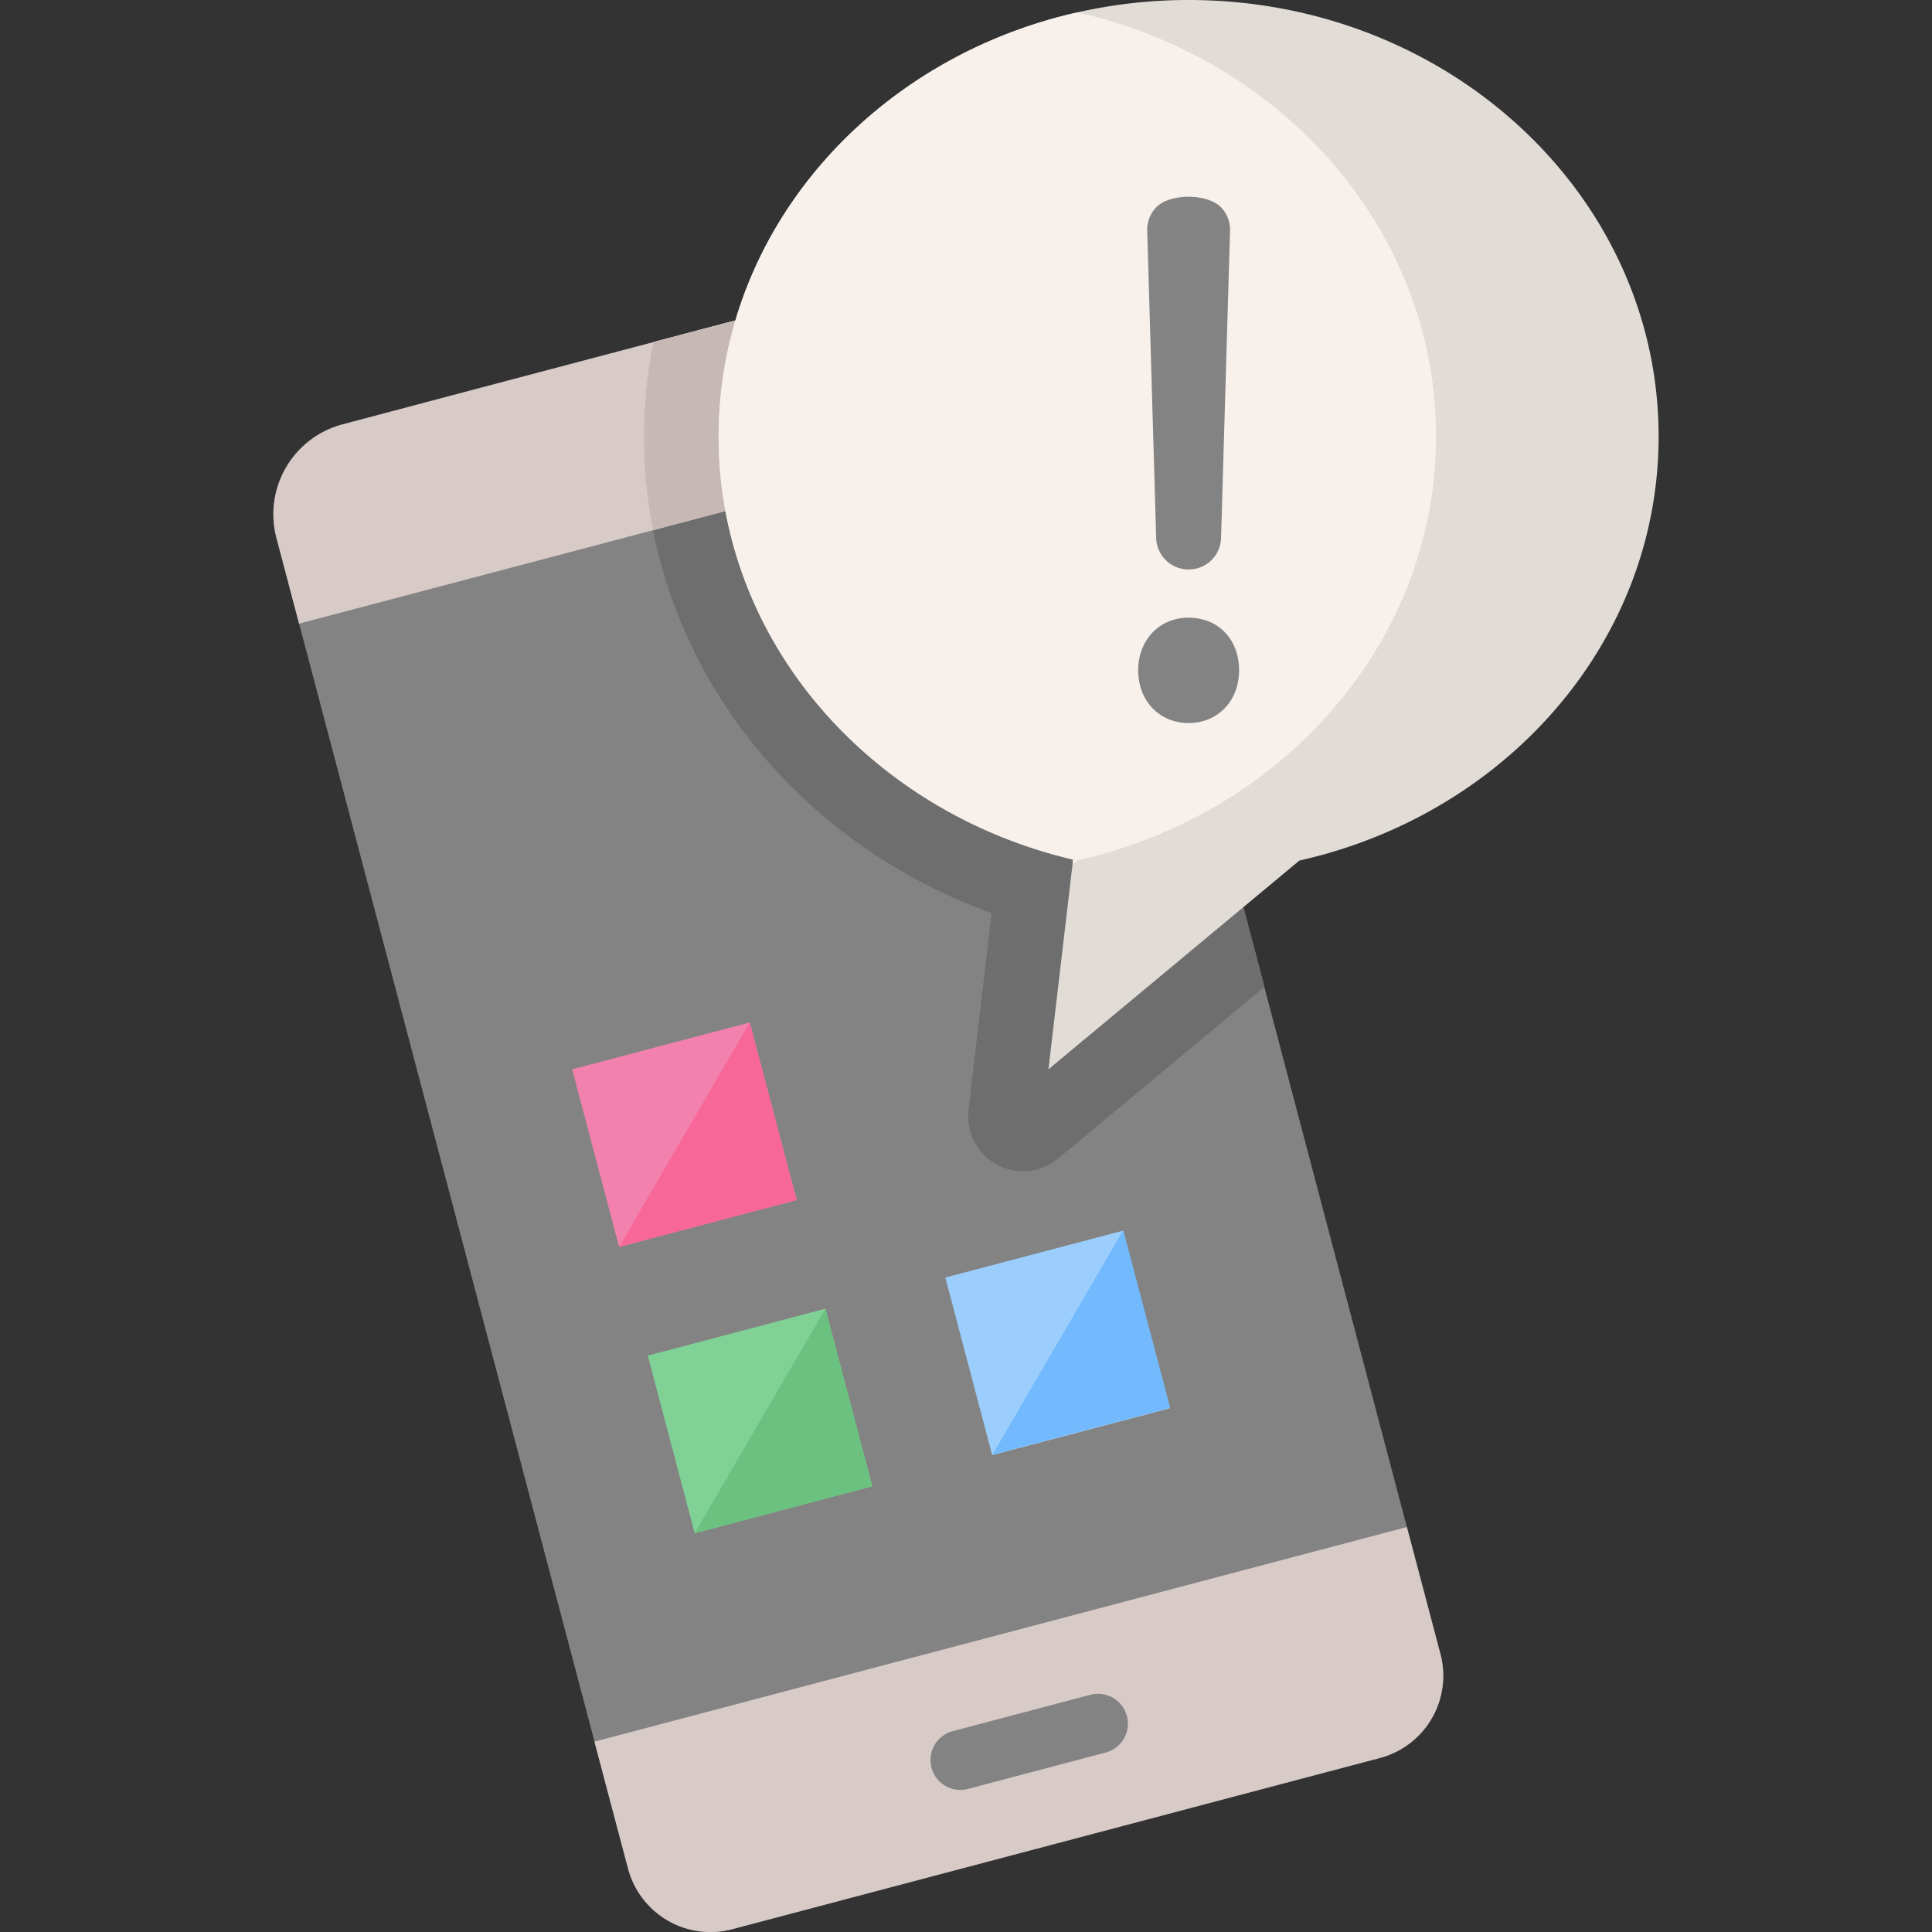
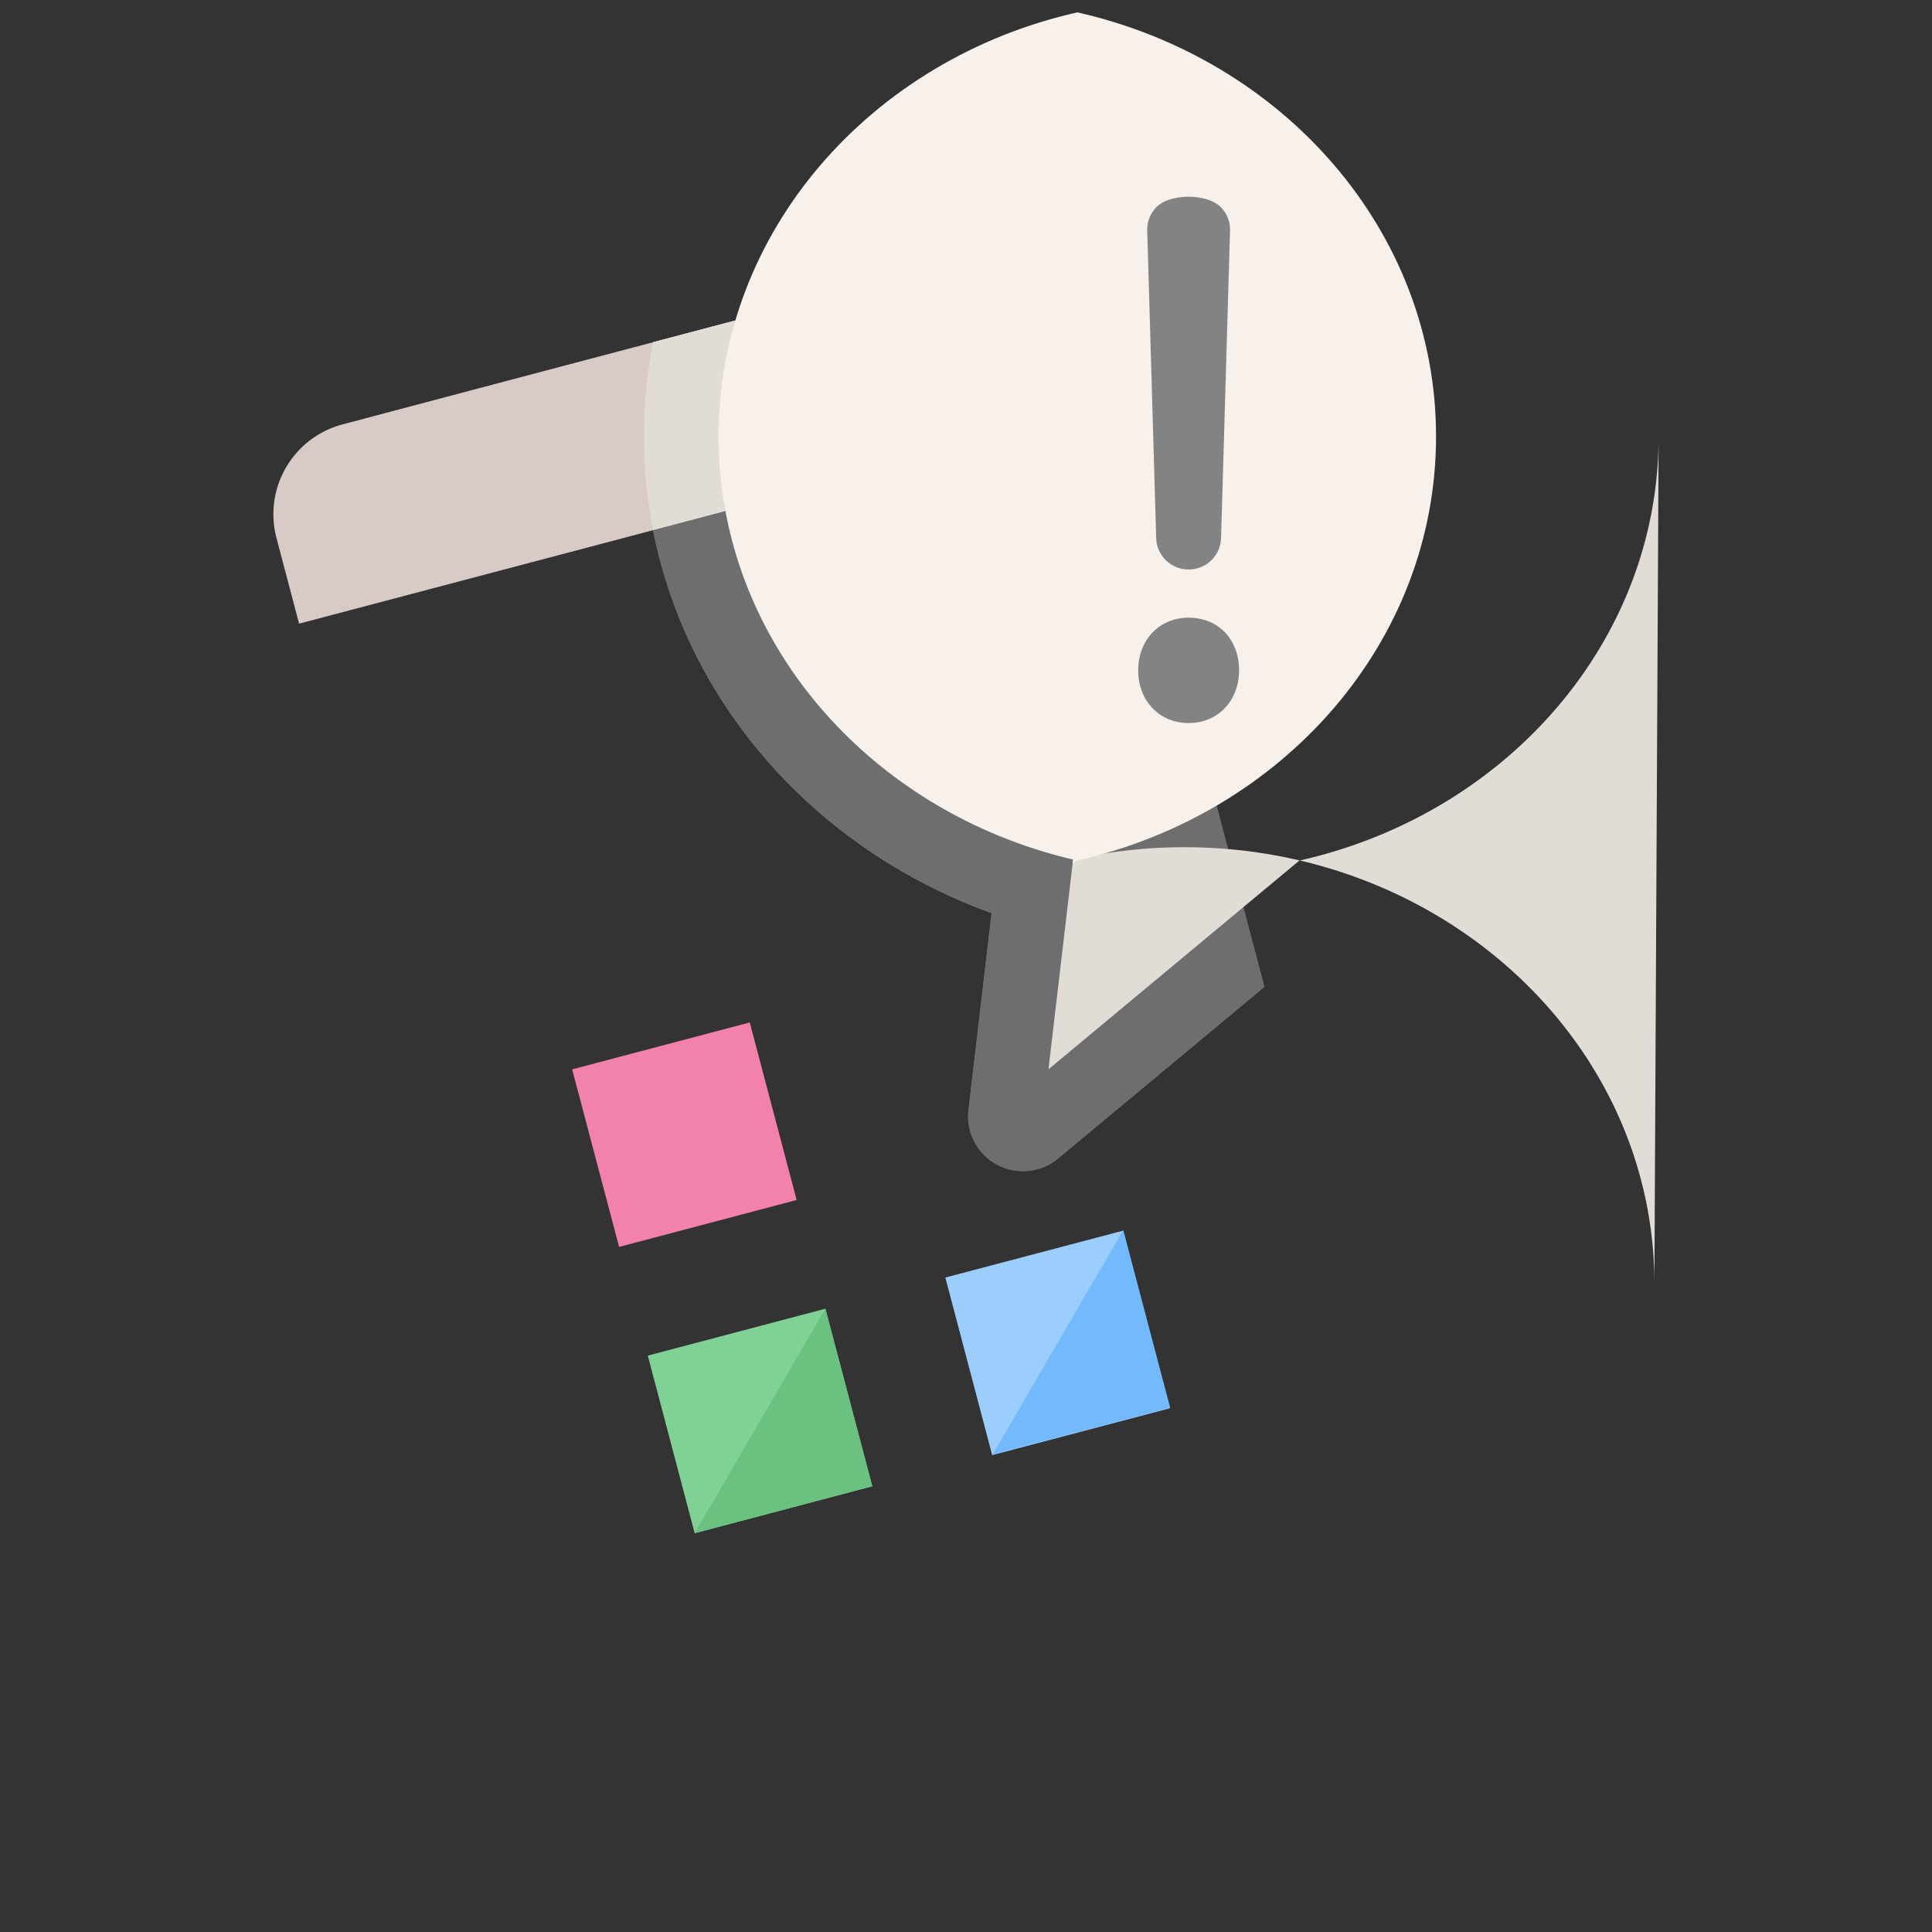
<svg xmlns="http://www.w3.org/2000/svg" id="icons" height="512" viewBox="0 0 400 400" width="512">
  <rect x="0" y="0" width="400" height="400" fill="#333333" stroke="none" />
-   <path d="m285.67 363.973-134.06 35.443a17.653 17.653 0 0 1 -21.587-12.587c-4.046-15.273-72.75-275.329-72.782-275.449a19.24 19.24 0 0 1 13.691-23.515c41.766-11.072 14.259-3.8 135.482-35.8a14.677 14.677 0 0 1 17.948 10.464c25.769 97.671 50.274 190.651 73.854 279.892a17.6 17.6 0 0 1 -12.546 21.552z" fill="#838383" />
  <path d="m261.773 204.326-42.711 35.525a11.361 11.361 0 0 1 -18.546-10.062l4.783-40.731c-43-15.577-71.988-54.473-71.988-98.7a98.892 98.892 0 0 1 1.948-19.515c15.381-4.062 37.556-9.917 71.153-18.783a14.677 14.677 0 0 1 17.948 10.464q19.146 72.576 37.413 141.802z" fill="#838383" />
  <g fill="#d8cbc7">
-     <path d="m285.67 363.973-134.06 35.443a17.653 17.653 0 0 1 -21.587-12.587l-6.948-26.229.01-.01 168.193-44.432 6.938 26.257a17.6 17.6 0 0 1 -12.546 21.558z" />
    <path d="m230.207 84.679-95 25.092-73.287 19.35-4.68-17.742a19.24 19.24 0 0 1 13.692-23.514c30.2-8 24.185-6.423 64.329-17.02 15.381-4.062 37.556-9.917 71.153-18.783a14.677 14.677 0 0 1 17.948 10.464q2.938 11.117 5.845 22.153z" />
    <path d="m230.207 84.679-95 25.092a100.022 100.022 0 0 1 -1.9-19.412 98.892 98.892 0 0 1 1.948-19.515c15.381-4.062 37.556-9.917 71.153-18.783a14.677 14.677 0 0 1 17.948 10.464z" />
  </g>
-   <path d="m198.827 370.584a6.187 6.187 0 0 1 -1.576-12.168l28.5-7.528a6.185 6.185 0 1 1 3.159 11.96l-28.5 7.528a6.188 6.188 0 0 1 -1.583.208z" fill="#838383" />
  <path d="m164.94 248.449-36.762 9.711-9.721-36.762 36.772-9.711z" fill="#f281ad" />
  <path d="m200.02 258.891h38.023v38.023h-38.023z" fill="#9ccefd" transform="matrix(.967 -.255 .255 .967 -63.713 65.158)" />
  <path d="m180.6 307.716-36.773 9.722-9.711-36.773 36.773-9.711z" fill="#7fd196" />
  <path d="m230.207 84.679-95 25.092a100.022 100.022 0 0 1 -1.9-19.412 98.892 98.892 0 0 1 1.948-19.515c15.381-4.062 37.556-9.917 71.153-18.783a14.677 14.677 0 0 1 17.948 10.464q2.944 11.118 5.851 22.154z" fill="#e2dcd7" />
  <path d="m261.773 204.326-42.711 35.525a11.361 11.361 0 0 1 -18.546-10.062l4.783-40.731c-36.577-13.247-63.009-43.37-70.091-79.287l95-25.092q16.092 61.021 31.565 119.647z" fill="#6e6e6e" />
-   <path d="m230.207 84.679-95 25.092a100.022 100.022 0 0 1 -1.9-19.412 98.892 98.892 0 0 1 1.948-19.515c15.381-4.062 37.556-9.917 71.153-18.783a14.677 14.677 0 0 1 17.948 10.464z" fill="#c6b8b5" />
-   <path d="m343.4 90.359c0 42.576-31.7 78.246-74.38 87.813l-51.947 43.216 4.99-42.5.113-.917c-42.174-9.9-73.4-45.36-73.4-87.607 0-42.525 31.649-78.195 74.277-87.8a104.38 104.38 0 0 1 23.04-2.564c53.742 0 97.307 40.463 97.307 90.359z" fill="#e2dcd7" />
+   <path d="m343.4 90.359c0 42.576-31.7 78.246-74.38 87.813l-51.947 43.216 4.99-42.5.113-.917a104.38 104.38 0 0 1 23.04-2.564c53.742 0 97.307 40.463 97.307 90.359z" fill="#e2dcd7" />
  <path d="m297.319 90.359c0 42.576-31.711 78.246-74.391 87.813l-.866.711.113-.917c-42.174-9.9-73.4-45.36-73.4-87.607 0-42.525 31.649-78.195 74.277-87.8 42.629 9.606 74.267 45.275 74.267 87.8z" fill="#f7f0eb" />
  <path d="m246.091 117.9a6.685 6.685 0 0 0 6.717-6.526l1.856-63.6a6.67 6.67 0 0 0 -1.893-4.878c-2.784-2.857-10.528-2.9-13.357 0a6.67 6.67 0 0 0 -1.893 4.878l1.853 63.6a6.692 6.692 0 0 0 6.717 6.526z" fill="#838383" />
  <path d="m246.091 127.884c-6.049 0-10.44 4.586-10.44 10.907s4.391 10.907 10.44 10.907 10.444-4.586 10.444-10.907c0-6.422-4.294-10.907-10.444-10.907z" fill="#838383" />
  <path d="m180.6 307.716-36.773 9.722 27.062-46.484z" fill="#6bc17f" />
  <path d="m242.269 291.428-36.762 9.711 27.051-46.473z" fill="#72bafd" />
-   <path d="m164.94 248.449-36.762 9.711 27.051-46.473z" fill="#f76898" />
</svg>